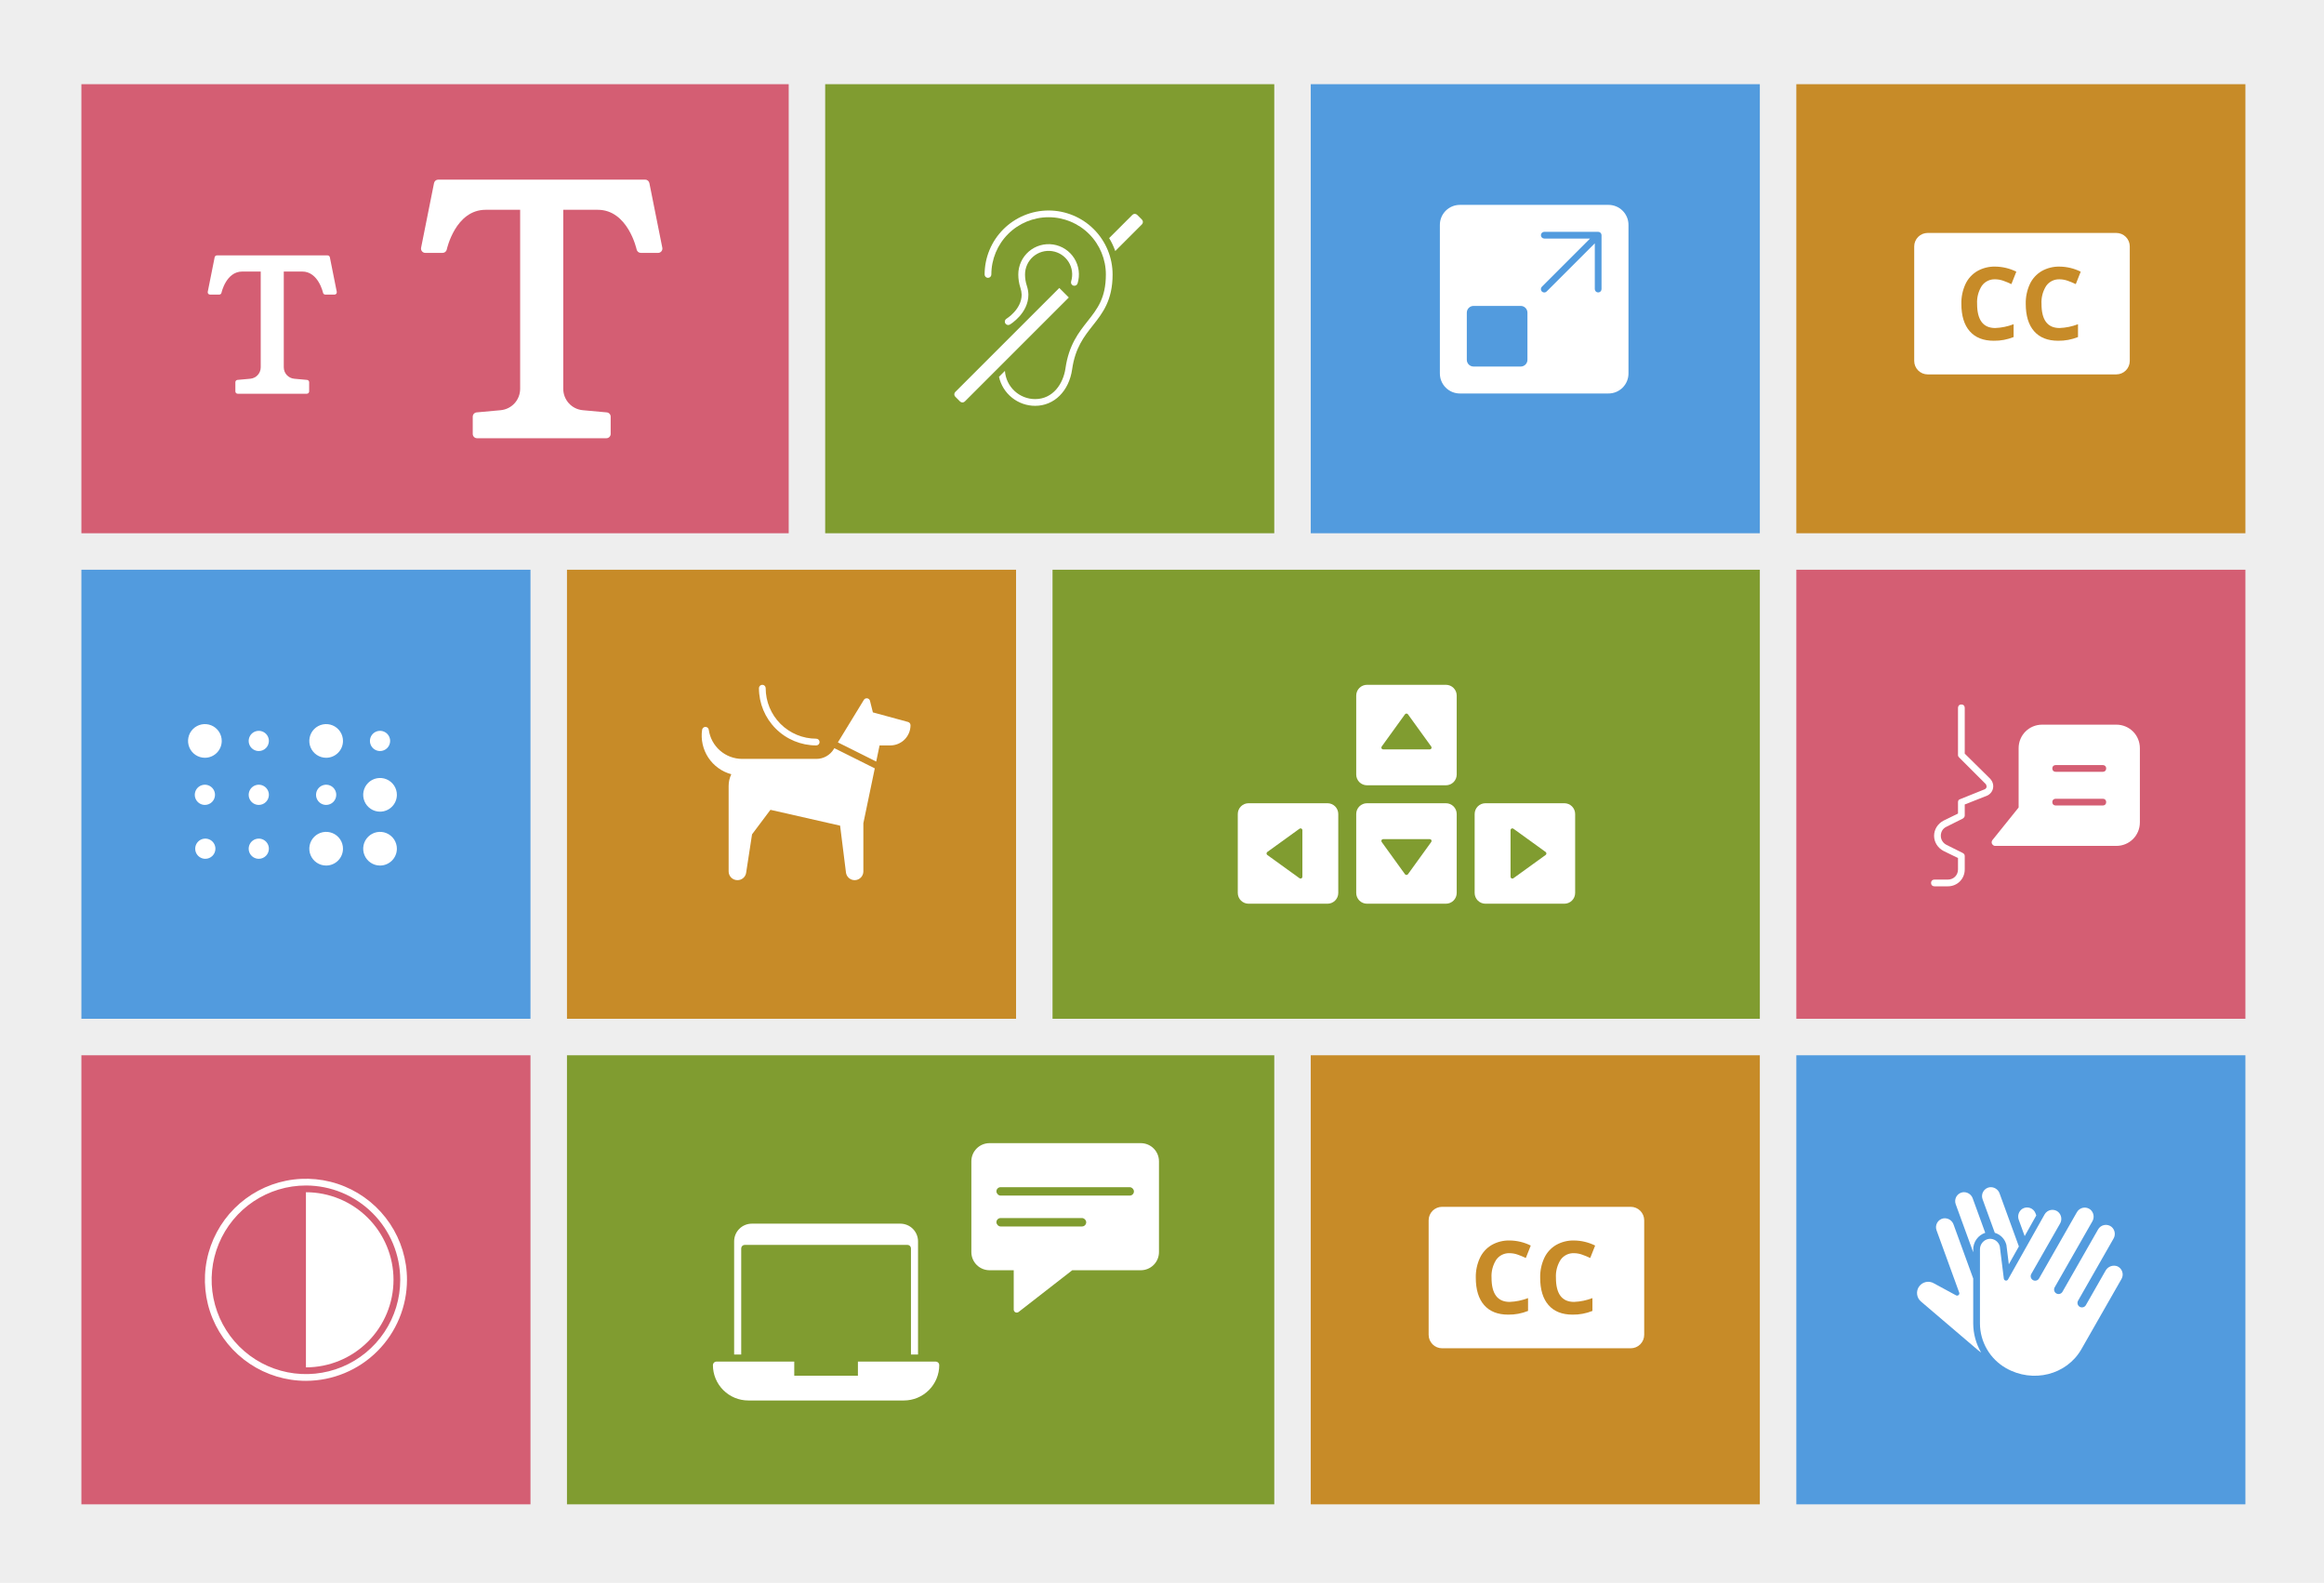
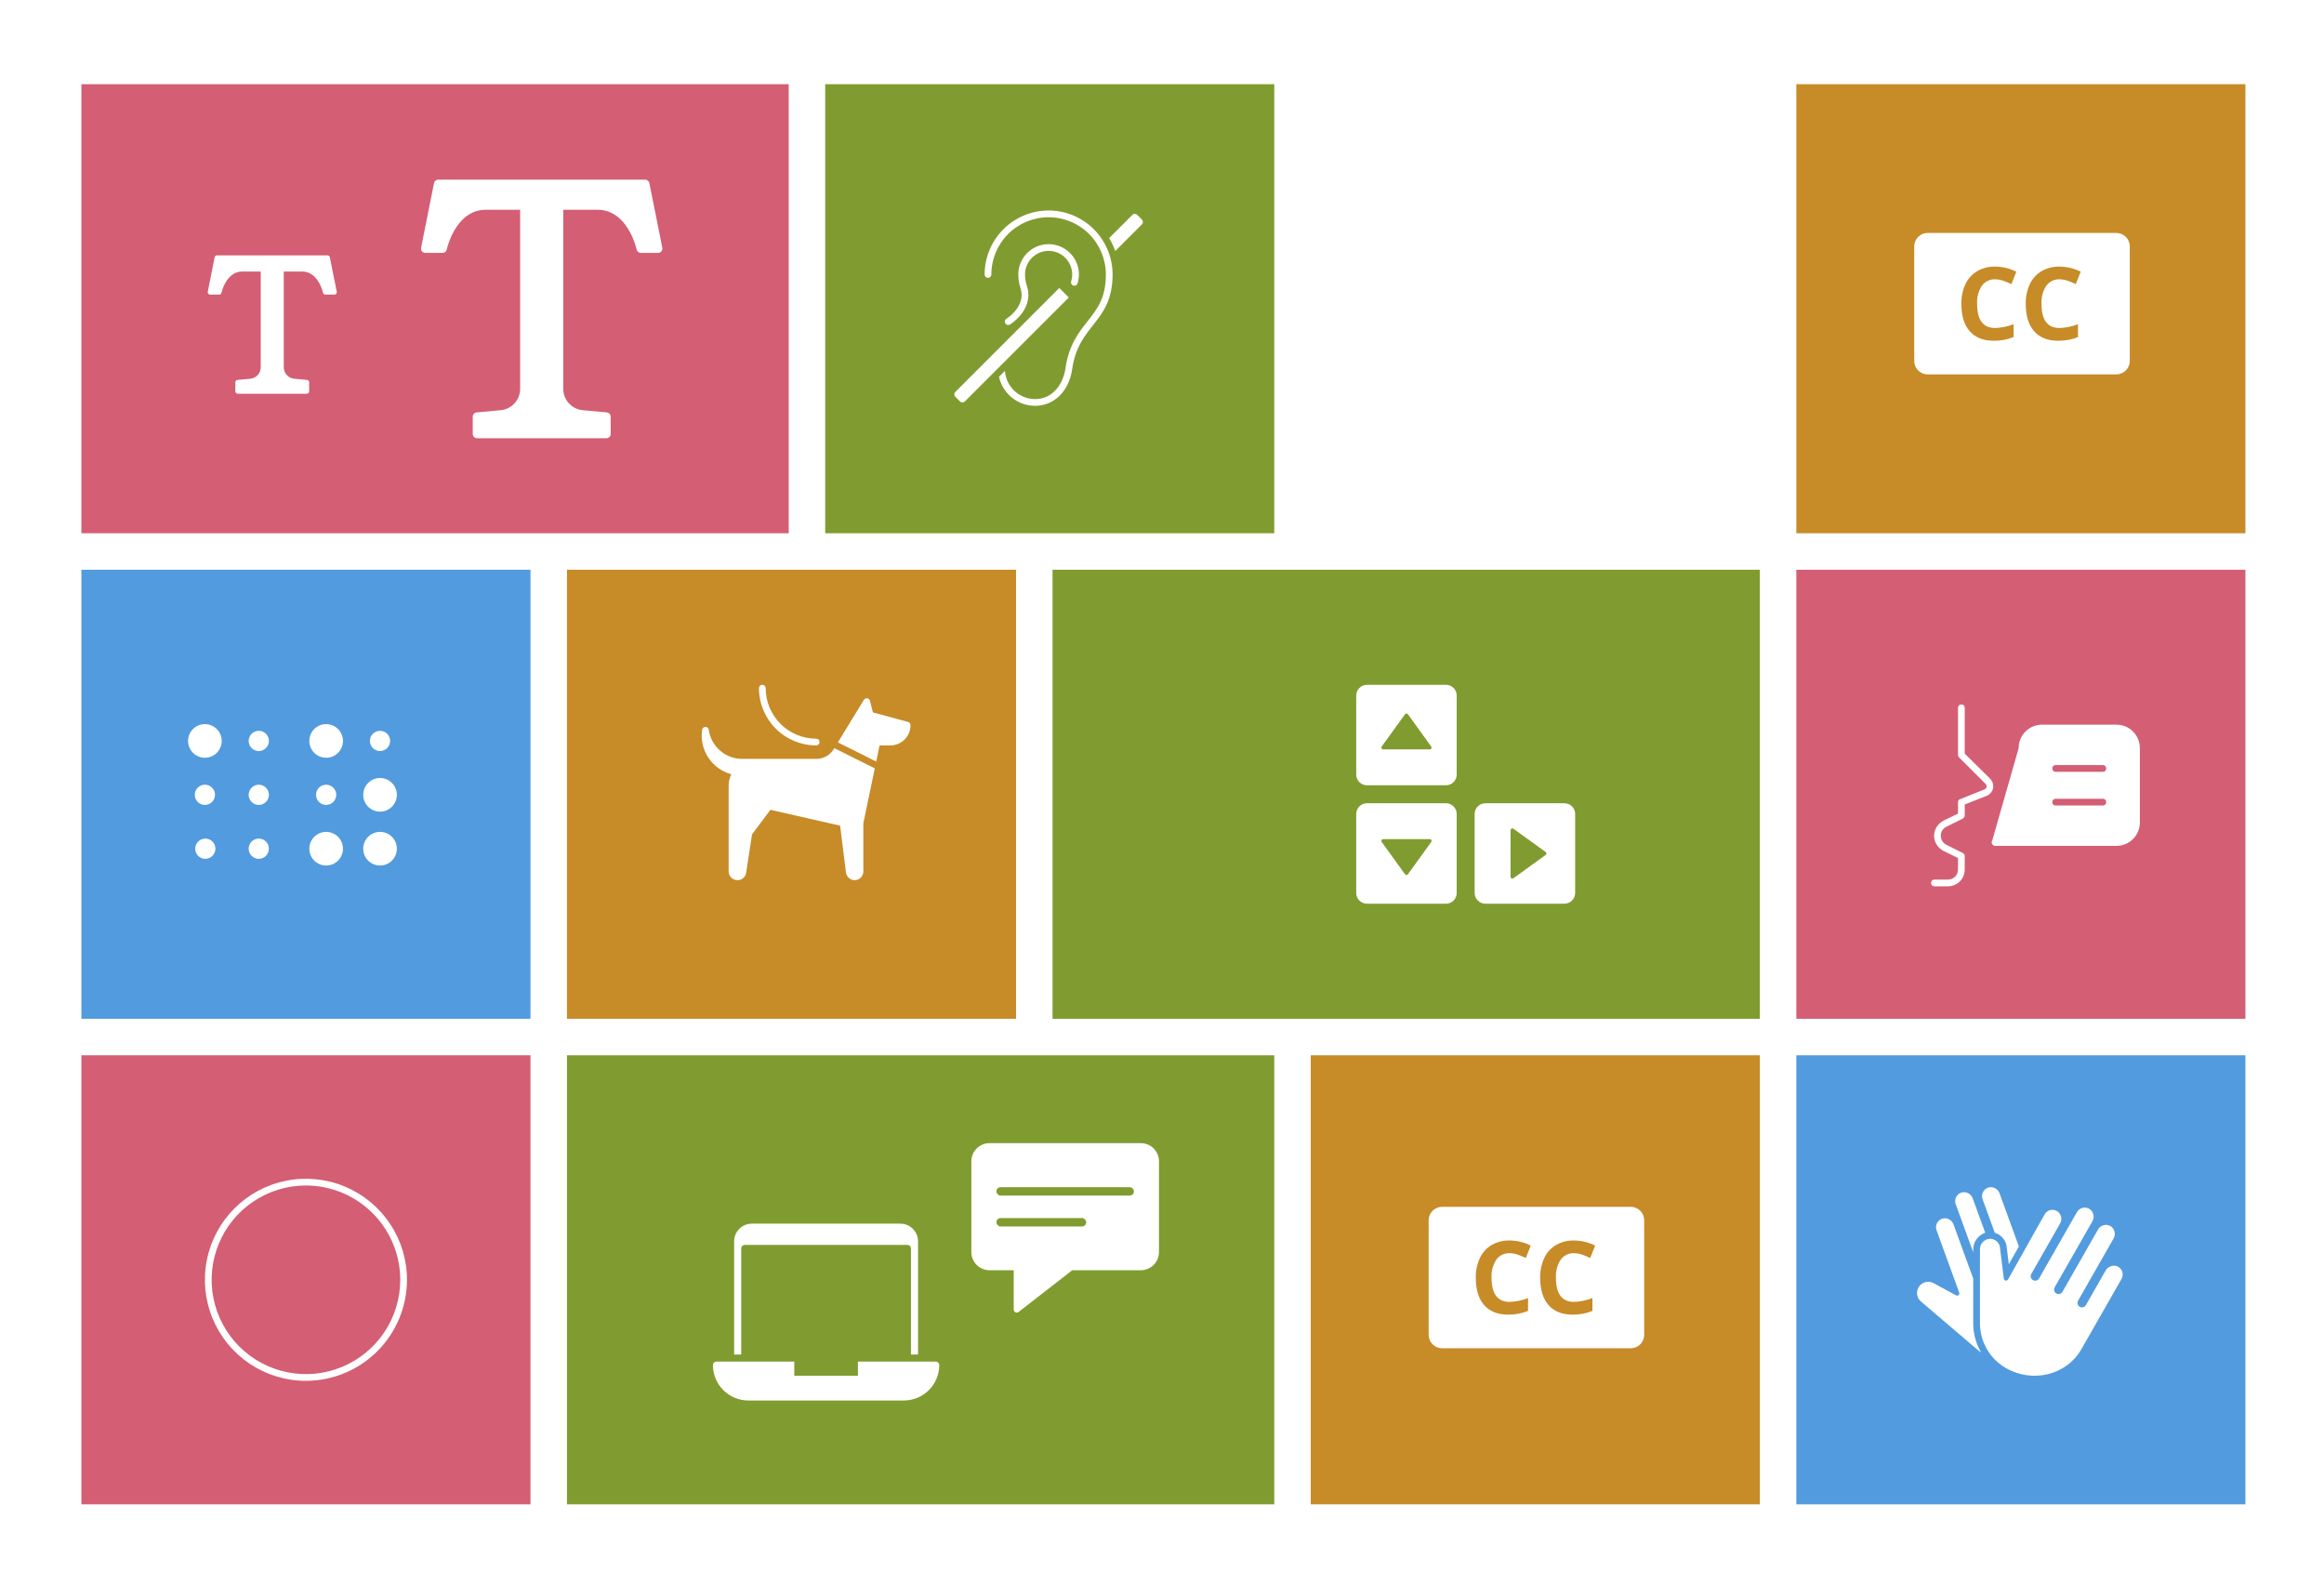
<svg xmlns="http://www.w3.org/2000/svg" width="828" height="564" viewBox="0 0 828 564" fill="none">
-   <rect width="828" height="564" fill="#EEEEEE" />
  <rect x="29" y="30" width="252" height="160" fill="#D45E73" />
  <path d="M229.858 64H156.142C155.41 64 154.78 64.516 154.637 65.235L150.03 88.271C149.939 88.722 150.056 89.191 150.348 89.546C150.64 89.902 151.076 90.108 151.535 90.108H157.678C158.406 90.108 159.033 89.598 159.182 88.887C159.211 88.745 162.261 74.75 173.035 74.75H185.321V138.516C185.321 142.515 182.319 145.801 178.338 146.162L169.826 146.936C169.035 147.008 168.428 147.672 168.428 148.466V154.609C168.428 155.456 169.116 156.144 169.964 156.144H216.036C216.884 156.144 217.572 155.456 217.572 154.609V148.466C217.572 147.672 216.965 147.008 216.174 146.936L207.662 146.162C203.681 145.801 200.679 142.513 200.679 138.516V74.75H212.965C223.704 74.75 226.789 88.747 226.818 88.888C226.969 89.598 227.596 90.108 228.322 90.108H234.465C234.926 90.108 235.36 89.902 235.652 89.546C235.944 89.191 236.061 88.722 235.97 88.271L231.363 65.235C231.22 64.517 230.589 64 229.858 64Z" fill="white" />
  <path d="M116.715 91H77.285C76.894 91 76.557 91.276 76.48 91.66L74.016 103.982C73.968 104.224 74.03 104.474 74.186 104.664C74.342 104.854 74.576 104.965 74.821 104.965H78.107C78.496 104.965 78.831 104.692 78.911 104.311C78.927 104.236 80.558 96.75 86.321 96.75H92.893V130.857C92.893 132.996 91.287 134.754 89.158 134.947L84.605 135.361C84.181 135.4 83.857 135.755 83.857 136.179V139.465C83.857 139.918 84.225 140.286 84.678 140.286H109.322C109.775 140.286 110.143 139.918 110.143 139.465V136.179C110.143 135.755 109.819 135.4 109.396 135.361L104.842 134.947C102.713 134.754 101.107 132.995 101.107 130.857V96.75H107.679C113.423 96.75 115.073 104.237 115.089 104.312C115.169 104.692 115.505 104.965 115.893 104.965H119.179C119.425 104.965 119.658 104.854 119.814 104.664C119.97 104.474 120.032 104.224 119.984 103.982L117.52 91.66C117.443 91.277 117.106 91 116.715 91Z" fill="white" />
  <rect x="294" y="30" width="160" height="160" fill="#809C30" />
  <path d="M359.2 115.8C358.937 115.8 358.682 115.714 358.473 115.556C358.264 115.397 358.113 115.174 358.043 114.921C357.972 114.668 357.987 114.4 358.084 114.156C358.181 113.912 358.356 113.707 358.58 113.572C358.634 113.539 364 110.23 364 105C363.973 104.147 363.817 103.304 363.538 102.498C363.049 100.98 362.8 99.395 362.8 97.8C362.799 96.245 363.133 94.709 363.781 93.296C364.428 91.882 365.373 90.625 366.551 89.611C367.729 88.596 369.112 87.848 370.606 87.417C372.1 86.986 373.669 86.883 375.206 87.114C376.744 87.345 378.213 87.906 379.514 88.757C380.815 89.608 381.916 90.731 382.744 92.047C383.571 93.363 384.104 94.842 384.307 96.384C384.51 97.925 384.378 99.492 383.92 100.978C383.873 101.128 383.798 101.268 383.697 101.39C383.596 101.511 383.473 101.612 383.334 101.686C383.194 101.759 383.042 101.805 382.885 101.82C382.728 101.835 382.569 101.818 382.418 101.772C382.268 101.726 382.128 101.65 382.006 101.549C381.885 101.449 381.784 101.325 381.71 101.186C381.637 101.047 381.591 100.894 381.576 100.737C381.561 100.58 381.578 100.422 381.624 100.271C381.982 99.115 382.086 97.896 381.928 96.696C381.771 95.496 381.357 94.345 380.714 93.32C380.07 92.296 379.213 91.422 378.201 90.76C377.189 90.097 376.046 89.66 374.849 89.481C373.653 89.301 372.432 89.381 371.269 89.717C370.107 90.052 369.031 90.635 368.115 91.425C367.198 92.215 366.463 93.194 365.96 94.294C365.457 95.394 365.198 96.59 365.2 97.8C365.199 99.169 365.416 100.529 365.843 101.83C366.186 102.852 366.374 103.921 366.4 105C366.4 111.6 360.085 115.468 359.818 115.628C359.631 115.741 359.417 115.8 359.2 115.8Z" fill="white" />
  <path d="M342.048 143.048L340.351 141.352C340.126 141.127 340 140.821 340 140.503C340 140.185 340.126 139.88 340.351 139.655L377.406 102.6L380.8 105.994L343.745 143.048C343.52 143.273 343.215 143.4 342.897 143.4C342.578 143.4 342.273 143.273 342.048 143.048Z" fill="white" />
  <path d="M406.848 78.248L405.151 76.552C404.926 76.327 404.621 76.2 404.303 76.2C403.985 76.2 403.679 76.327 403.454 76.552L395.168 84.832C396.049 86.29 396.779 87.835 397.346 89.442L406.848 79.94C407.072 79.716 407.197 79.411 407.197 79.094C407.197 78.777 407.072 78.473 406.848 78.248Z" fill="white" />
  <path d="M373.6 75C367.555 75.007 361.759 77.411 357.485 81.685C353.211 85.96 350.806 91.755 350.8 97.8C350.8 98.118 350.926 98.424 351.151 98.648C351.376 98.874 351.681 99 352 99C352.318 99 352.623 98.874 352.848 98.648C353.073 98.424 353.2 98.118 353.2 97.8C353.2 92.39 355.349 87.201 359.175 83.375C363 79.549 368.189 77.4 373.6 77.4C379.01 77.4 384.199 79.549 388.025 83.375C391.85 87.201 394 92.39 394 97.8C394 106.2 390.971 110.04 387.462 114.48C384.342 118.44 380.797 122.924 379.612 131.225C378.83 136.691 375.185 142.2 368.8 142.2C366.067 142.197 363.438 141.158 361.441 139.293C359.444 137.428 358.228 134.876 358.038 132.15L355.922 134.266C356.577 137.194 358.208 139.813 360.548 141.691C362.889 143.57 365.799 144.595 368.8 144.6C375.575 144.6 380.874 139.364 381.988 131.57C383.082 123.908 386.267 119.875 389.346 115.97C392.814 111.578 396.4 107.04 396.4 97.8C396.393 91.755 393.989 85.96 389.714 81.685C385.44 77.411 379.644 75.007 373.6 75Z" fill="white" />
-   <rect x="467" y="30" width="160" height="160" fill="#529BDE" />
  <path d="M580.2 133L580.2 80.2C580.211 79.252 580.031 78.311 579.673 77.433C579.315 76.555 578.785 75.757 578.114 75.087C577.444 74.416 576.646 73.886 575.768 73.528C574.89 73.17 573.949 72.99 573 73L520.2 73C519.252 72.99 518.311 73.17 517.433 73.528C516.555 73.886 515.757 74.416 515.087 75.087C514.416 75.757 513.886 76.555 513.528 77.433C513.17 78.311 512.99 79.252 513 80.2L513 133C512.99 133.949 513.17 134.89 513.528 135.768C513.886 136.646 514.416 137.444 515.087 138.114C515.757 138.785 516.555 139.315 517.433 139.673C518.311 140.031 519.252 140.211 520.2 140.2L573 140.2C573.949 140.211 574.89 140.031 575.768 139.673C576.646 139.315 577.444 138.785 578.114 138.114C578.785 137.444 579.315 136.646 579.673 135.768C580.031 134.89 580.211 133.949 580.2 133ZM551.049 103.849C550.938 103.963 550.806 104.055 550.659 104.118C550.513 104.181 550.355 104.214 550.196 104.215C550.037 104.216 549.879 104.186 549.731 104.126C549.584 104.065 549.45 103.976 549.337 103.864C549.224 103.751 549.135 103.617 549.075 103.47C549.015 103.322 548.984 103.164 548.986 103.005C548.987 102.845 549.02 102.688 549.083 102.542C549.146 102.395 549.237 102.263 549.352 102.152L566.504 85L550.2 85C549.882 85 549.577 84.874 549.352 84.649C549.127 84.424 549 84.119 549 83.8C549 83.482 549.127 83.177 549.352 82.952C549.577 82.727 549.882 82.6 550.2 82.6L569.4 82.6C569.719 82.6 570.024 82.727 570.249 82.952C570.474 83.177 570.6 83.482 570.6 83.8L570.6 103C570.6 103.319 570.474 103.624 570.249 103.849C570.024 104.074 569.719 104.2 569.4 104.2C569.082 104.2 568.777 104.074 568.552 103.849C568.327 103.624 568.2 103.319 568.2 103L568.2 86.697L551.049 103.849ZM525 130.6C524.364 130.6 523.753 130.348 523.303 129.897C522.853 129.447 522.6 128.837 522.6 128.2L522.6 111.4C522.6 110.764 522.853 110.153 523.303 109.703C523.753 109.253 524.364 109 525 109L541.8 109C542.437 109 543.047 109.253 543.497 109.703C543.948 110.153 544.2 110.764 544.2 111.4L544.2 128.2C544.2 128.837 543.948 129.447 543.497 129.897C543.047 130.348 542.437 130.6 541.8 130.6L525 130.6Z" fill="white" />
  <rect x="29" y="203" width="160" height="160" fill="#529BDE" />
  <path d="M73 270C71.813 270 70.653 269.648 69.667 268.989C68.68 268.33 67.911 267.392 67.457 266.296C67.003 265.2 66.884 263.993 67.115 262.829C67.347 261.666 67.918 260.596 68.757 259.757C69.597 258.918 70.666 258.347 71.829 258.115C72.993 257.884 74.2 258.003 75.296 258.457C76.392 258.911 77.329 259.68 77.989 260.667C78.648 261.653 79 262.813 79 264C78.998 265.591 78.365 267.116 77.24 268.241C76.116 269.365 74.591 269.998 73 270Z" fill="white" />
  <path d="M116.2 308.4C115.013 308.4 113.853 308.048 112.867 307.389C111.88 306.73 111.111 305.792 110.657 304.696C110.203 303.6 110.084 302.393 110.315 301.229C110.547 300.066 111.118 298.997 111.957 298.157C112.796 297.318 113.866 296.747 115.029 296.515C116.193 296.284 117.4 296.403 118.496 296.857C119.592 297.311 120.529 298.08 121.189 299.067C121.848 300.053 122.2 301.213 122.2 302.4C122.198 303.991 121.565 305.516 120.44 306.641C119.316 307.765 117.791 308.398 116.2 308.4Z" fill="white" />
  <path d="M73 286.8C72.288 286.8 71.592 286.589 71 286.193C70.408 285.798 69.946 285.235 69.674 284.578C69.401 283.92 69.33 283.196 69.469 282.498C69.608 281.799 69.951 281.158 70.454 280.654C70.958 280.151 71.599 279.808 72.298 279.669C72.996 279.53 73.72 279.602 74.378 279.874C75.035 280.147 75.598 280.608 75.993 281.2C76.389 281.792 76.6 282.488 76.6 283.2C76.6 284.155 76.221 285.07 75.546 285.746C74.87 286.421 73.955 286.8 73 286.8Z" fill="white" />
  <path d="M92.2 267.6C91.488 267.6 90.792 267.389 90.2 266.993C89.608 266.598 89.146 266.036 88.874 265.378C88.601 264.72 88.53 263.996 88.669 263.298C88.808 262.599 89.151 261.958 89.654 261.454C90.158 260.951 90.799 260.608 91.498 260.469C92.196 260.33 92.92 260.402 93.578 260.674C94.235 260.947 94.798 261.408 95.193 262C95.589 262.592 95.8 263.288 95.8 264C95.8 264.955 95.421 265.87 94.745 266.546C94.07 267.221 93.155 267.6 92.2 267.6Z" fill="white" />
  <path d="M135.4 267.6C134.688 267.6 133.992 267.389 133.4 266.993C132.808 266.598 132.347 266.036 132.074 265.378C131.802 264.72 131.73 263.996 131.869 263.298C132.008 262.599 132.351 261.958 132.854 261.454C133.358 260.951 133.999 260.608 134.698 260.469C135.396 260.33 136.12 260.402 136.778 260.674C137.436 260.947 137.998 261.408 138.393 262C138.789 262.592 139 263.288 139 264C139 264.955 138.621 265.87 137.946 266.546C137.271 267.221 136.355 267.6 135.4 267.6Z" fill="white" />
  <path d="M92.2 286.8C91.488 286.8 90.792 286.589 90.2 286.193C89.608 285.798 89.146 285.235 88.874 284.578C88.601 283.92 88.53 283.196 88.669 282.498C88.808 281.799 89.151 281.158 89.654 280.654C90.158 280.151 90.799 279.808 91.498 279.669C92.196 279.53 92.92 279.602 93.578 279.874C94.235 280.147 94.798 280.608 95.193 281.2C95.589 281.792 95.8 282.488 95.8 283.2C95.8 284.155 95.421 285.07 94.745 285.746C94.07 286.421 93.155 286.8 92.2 286.8Z" fill="white" />
  <path d="M92.2 306C91.488 306 90.792 305.789 90.2 305.393C89.608 304.998 89.146 304.435 88.874 303.778C88.601 303.12 88.53 302.396 88.669 301.698C88.808 300.999 89.151 300.358 89.654 299.854C90.158 299.351 90.799 299.008 91.498 298.869C92.196 298.73 92.92 298.802 93.578 299.074C94.235 299.347 94.798 299.808 95.193 300.4C95.589 300.992 95.8 301.688 95.8 302.4C95.8 303.355 95.421 304.27 94.745 304.946C94.07 305.621 93.155 306 92.2 306Z" fill="white" />
  <path d="M116.2 286.8C115.488 286.8 114.792 286.589 114.2 286.193C113.608 285.798 113.146 285.235 112.874 284.578C112.601 283.92 112.53 283.196 112.669 282.498C112.808 281.799 113.151 281.158 113.654 280.654C114.158 280.151 114.799 279.808 115.498 279.669C116.196 279.53 116.92 279.602 117.578 279.874C118.235 280.147 118.798 280.608 119.193 281.2C119.589 281.792 119.8 282.488 119.8 283.2C119.8 284.155 119.421 285.07 118.745 285.746C118.07 286.421 117.155 286.8 116.2 286.8Z" fill="white" />
  <path d="M73.15 306C72.438 306 71.742 305.789 71.15 305.393C70.558 304.998 70.097 304.435 69.824 303.778C69.552 303.12 69.48 302.396 69.619 301.698C69.758 300.999 70.101 300.358 70.605 299.854C71.108 299.351 71.749 299.008 72.448 298.869C73.146 298.73 73.87 298.802 74.528 299.074C75.186 299.347 75.748 299.808 76.143 300.4C76.539 300.992 76.75 301.688 76.75 302.4C76.75 303.355 76.371 304.27 75.696 304.946C75.02 305.621 74.105 306 73.15 306Z" fill="white" />
  <path d="M116.2 270C115.013 270 113.853 269.648 112.867 268.989C111.88 268.33 111.111 267.392 110.657 266.296C110.203 265.2 110.084 263.993 110.315 262.829C110.547 261.666 111.118 260.596 111.957 259.757C112.796 258.918 113.866 258.347 115.029 258.115C116.193 257.884 117.4 258.003 118.496 258.457C119.592 258.911 120.529 259.68 121.189 260.667C121.848 261.653 122.2 262.813 122.2 264C122.198 265.591 121.565 267.116 120.44 268.241C119.316 269.365 117.791 269.998 116.2 270Z" fill="white" />
  <path d="M135.4 289.2C134.213 289.2 133.053 288.848 132.066 288.189C131.08 287.53 130.311 286.592 129.857 285.496C129.403 284.4 129.284 283.193 129.515 282.029C129.747 280.866 130.318 279.796 131.157 278.957C131.996 278.118 133.065 277.547 134.229 277.315C135.393 277.084 136.6 277.203 137.696 277.657C138.792 278.111 139.729 278.88 140.389 279.867C141.048 280.853 141.4 282.013 141.4 283.2C141.398 284.791 140.765 286.316 139.64 287.441C138.516 288.565 136.991 289.198 135.4 289.2Z" fill="white" />
  <path d="M135.4 308.4C134.213 308.4 133.053 308.048 132.066 307.389C131.08 306.73 130.311 305.792 129.857 304.696C129.403 303.6 129.284 302.393 129.515 301.229C129.747 300.066 130.318 298.997 131.157 298.157C131.996 297.318 133.065 296.747 134.229 296.515C135.393 296.284 136.6 296.403 137.696 296.857C138.792 297.311 139.729 298.08 140.389 299.067C141.048 300.053 141.4 301.213 141.4 302.4C141.398 303.991 140.765 305.516 139.64 306.641C138.516 307.765 136.991 308.398 135.4 308.4Z" fill="white" />
  <rect x="202" y="203" width="160" height="160" fill="#C78B28" />
  <path d="M297.265 266.574L297.032 266.955C296.385 268.004 295.482 268.871 294.407 269.474C293.332 270.077 292.121 270.396 290.889 270.4H264.4C261.505 270.39 258.711 269.337 256.53 267.433C254.349 265.53 252.928 262.904 252.526 260.037C252.487 259.749 252.345 259.485 252.127 259.294C251.908 259.103 251.627 258.997 251.337 258.997C251.047 258.997 250.766 259.103 250.547 259.294C250.329 259.485 250.187 259.749 250.148 260.037C249.647 263.49 250.429 267.008 252.346 269.924C254.263 272.84 257.182 274.953 260.551 275.862C259.927 277.153 259.602 278.567 259.6 280V310.492C259.601 311.316 259.929 312.106 260.512 312.689C261.094 313.271 261.884 313.599 262.708 313.6H262.763C263.508 313.605 264.23 313.341 264.796 312.855C265.361 312.37 265.732 311.697 265.84 310.96L267.94 297.28L274.493 288.544L299.314 294.184L301.401 310.878C301.499 311.664 301.893 312.383 302.503 312.888C303.113 313.394 303.892 313.647 304.682 313.598C305.473 313.549 306.214 313.2 306.757 312.623C307.299 312.046 307.6 311.284 307.6 310.492V293.32L311.673 273.773L297.265 266.574Z" fill="white" />
  <path d="M323.516 257.242L310.994 253.827L309.964 249.71C309.907 249.48 309.783 249.272 309.608 249.113C309.433 248.954 309.215 248.849 308.981 248.814C308.747 248.778 308.508 248.812 308.293 248.912C308.079 249.012 307.899 249.173 307.775 249.375L298.521 264.52L312.179 271.348L313.379 265.6H317.2C319.109 265.598 320.939 264.839 322.289 263.489C323.639 262.139 324.398 260.309 324.4 258.4C324.4 258.137 324.314 257.881 324.154 257.671C323.994 257.462 323.77 257.311 323.516 257.242Z" fill="white" />
  <path d="M290.8 265.6C285.392 265.594 280.206 263.443 276.382 259.618C272.557 255.794 270.406 250.609 270.4 245.2C270.4 244.882 270.527 244.577 270.752 244.352C270.977 244.126 271.282 244 271.6 244C271.918 244 272.224 244.126 272.449 244.352C272.674 244.577 272.8 244.882 272.8 245.2C272.806 249.972 274.704 254.547 278.078 257.922C281.453 261.296 286.028 263.195 290.8 263.2C291.118 263.2 291.424 263.326 291.649 263.551C291.874 263.777 292 264.082 292 264.4C292 264.718 291.874 265.024 291.649 265.249C291.424 265.474 291.118 265.6 290.8 265.6Z" fill="white" />
  <rect x="640" y="203" width="160" height="160" fill="#D45E73" />
  <path d="M709.12 277.52L700 268.52V252.2C700 251.48 699.52 251 698.8 251C698.08 251 697.6 251.48 697.6 252.2V269C697.6 269.36 697.72 269.6 697.96 269.84L707.44 279.32C707.68 279.56 707.8 280.04 707.8 280.4C707.68 280.76 707.44 281.12 707.08 281.24L698.44 284.72C697.84 284.84 697.6 285.32 697.6 285.8V289.88L692.44 292.4C690.4 293.48 689.08 295.52 689.08 297.8C689.08 300.08 690.4 302.12 692.44 303.2L697.6 305.72V309.8C697.6 311.84 696.04 313.4 694 313.4H689.2C688.48 313.4 688 313.88 688 314.6C688 315.32 688.48 315.8 689.2 315.8H694C697.36 315.8 700 313.16 700 309.8V305C700 304.52 699.76 304.16 699.28 303.92L693.52 301.04C692.32 300.44 691.48 299.24 691.48 297.8C691.48 296.36 692.2 295.16 693.52 294.56L699.28 291.68C699.64 291.44 700 291.08 700 290.6V286.64L707.92 283.52C709 283.04 709.84 282.08 710.08 280.88C710.32 279.68 709.96 278.48 709.12 277.52Z" fill="white" />
-   <path d="M754 258.2H727.6C722.92 258.2 719.2 261.92 719.2 266.6V287.72L709.84 299.36C709.6 299.72 709.48 300.2 709.72 300.68C709.96 301.04 710.32 301.4 710.8 301.4H754C758.68 301.4 762.4 297.68 762.4 293V266.6C762.4 261.92 758.68 258.2 754 258.2ZM749.2 287H732.4C731.68 287 731.2 286.52 731.2 285.8C731.2 285.08 731.68 284.6 732.4 284.6H749.2C749.92 284.6 750.4 285.08 750.4 285.8C750.4 286.52 749.92 287 749.2 287ZM749.2 275H732.4C731.68 275 731.2 274.52 731.2 273.8C731.2 273.08 731.68 272.6 732.4 272.6H749.2C749.92 272.6 750.4 273.08 750.4 273.8C750.4 274.52 749.92 275 749.2 275Z" fill="white" />
+   <path d="M754 258.2H727.6C722.92 258.2 719.2 261.92 719.2 266.6L709.84 299.36C709.6 299.72 709.48 300.2 709.72 300.68C709.96 301.04 710.32 301.4 710.8 301.4H754C758.68 301.4 762.4 297.68 762.4 293V266.6C762.4 261.92 758.68 258.2 754 258.2ZM749.2 287H732.4C731.68 287 731.2 286.52 731.2 285.8C731.2 285.08 731.68 284.6 732.4 284.6H749.2C749.92 284.6 750.4 285.08 750.4 285.8C750.4 286.52 749.92 287 749.2 287ZM749.2 275H732.4C731.68 275 731.2 274.52 731.2 273.8C731.2 273.08 731.68 272.6 732.4 272.6H749.2C749.92 272.6 750.4 273.08 750.4 273.8C750.4 274.52 749.92 275 749.2 275Z" fill="white" />
  <rect x="640" y="376" width="160" height="160" fill="#529BDE" />
  <path d="M703.024 471.59V455.554L696.028 436.331C695.777 435.594 695.275 434.967 694.61 434.562C693.944 434.157 693.158 433.999 692.387 434.115C691.929 434.199 691.495 434.382 691.114 434.651C690.734 434.919 690.417 435.268 690.185 435.672C689.954 436.076 689.813 436.526 689.773 436.99C689.733 437.454 689.795 437.922 689.955 438.359L698.034 460.559C698.09 460.712 698.098 460.878 698.057 461.035C698.016 461.192 697.928 461.333 697.805 461.439C697.682 461.545 697.53 461.611 697.369 461.629C697.207 461.647 697.044 461.615 696.901 461.537L689.049 457.281C688.182 456.759 687.149 456.587 686.16 456.797C685.171 457.008 684.298 457.586 683.719 458.416C683.14 459.245 682.897 460.263 683.04 461.265C683.183 462.266 683.701 463.176 684.489 463.81L704.731 481.078C705.091 481.378 705.462 481.66 705.841 481.931C704.017 478.788 703.046 475.224 703.024 471.59Z" fill="white" />
-   <path d="M721.356 440.427L725.49 433.07L725.222 432.329C725.062 431.892 724.809 431.494 724.48 431.164C724.151 430.835 723.754 430.58 723.317 430.42C722.88 430.259 722.413 430.196 721.948 430.234C721.484 430.273 721.034 430.412 720.629 430.642C719.964 431.048 719.463 431.675 719.214 432.413C718.965 433.151 718.983 433.953 719.266 434.679L721.356 440.427Z" fill="white" />
  <path d="M710.712 439.255C711.704 439.546 712.604 440.089 713.323 440.831C714.043 441.573 714.558 442.489 714.819 443.489L714.858 443.641L715.709 450.469L719.289 444.109L712.428 425.254C712.178 424.516 711.675 423.889 711.009 423.484C710.342 423.078 709.555 422.921 708.784 423.038C708.326 423.122 707.891 423.304 707.511 423.573C707.131 423.842 706.814 424.191 706.582 424.595C706.351 424.999 706.21 425.449 706.17 425.913C706.13 426.377 706.192 426.844 706.351 427.282L710.712 439.255Z" fill="white" />
  <path d="M703.024 446.198V445.21C703.015 443.892 703.426 442.605 704.196 441.535C704.965 440.465 706.055 439.667 707.308 439.257L702.86 427.034C702.609 426.296 702.108 425.67 701.442 425.265C700.777 424.859 699.99 424.701 699.22 424.817C698.761 424.901 698.327 425.083 697.946 425.352C697.565 425.621 697.248 425.969 697.016 426.374C696.784 426.778 696.643 427.228 696.603 427.692C696.563 428.156 696.625 428.624 696.784 429.062L703.024 446.198Z" fill="white" />
  <path d="M754.369 451.183C753.61 450.904 752.777 450.902 752.016 451.176C751.255 451.45 750.615 451.984 750.208 452.683L743.158 465.029C742.947 465.398 742.599 465.668 742.19 465.78C741.781 465.891 741.344 465.836 740.975 465.626C740.606 465.415 740.337 465.067 740.225 464.658C740.113 464.248 740.168 463.811 740.379 463.443L752.989 441.363C753.391 440.695 753.544 439.907 753.423 439.138C753.302 438.368 752.914 437.666 752.327 437.153C751.967 436.858 751.547 436.645 751.096 436.529C750.644 436.413 750.174 436.396 749.716 436.481C749.258 436.565 748.824 436.749 748.444 437.018C748.064 437.288 747.747 437.637 747.516 438.041L734.824 460.269C734.72 460.451 734.581 460.612 734.415 460.74C734.248 460.869 734.059 460.964 733.856 461.019C733.653 461.075 733.442 461.089 733.233 461.063C733.025 461.037 732.824 460.969 732.641 460.865C732.272 460.655 732.003 460.307 731.891 459.897C731.779 459.488 731.834 459.051 732.045 458.683L745.449 435.209C745.85 434.541 746.003 433.754 745.882 432.984C745.761 432.215 745.373 431.512 744.786 431C744.426 430.705 744.006 430.491 743.555 430.375C743.104 430.259 742.633 430.243 742.175 430.327C741.717 430.412 741.283 430.595 740.903 430.865C740.523 431.134 740.207 431.483 739.975 431.888L726.484 455.51C726.38 455.692 726.24 455.852 726.074 455.981C725.908 456.109 725.718 456.204 725.516 456.259C725.313 456.315 725.101 456.329 724.893 456.303C724.685 456.276 724.483 456.209 724.301 456.105C724.119 456.001 723.959 455.862 723.83 455.695C723.701 455.529 723.607 455.339 723.551 455.137C723.496 454.934 723.481 454.723 723.508 454.514C723.534 454.306 723.602 454.105 723.706 453.922L733.936 436.007C734.337 435.339 734.491 434.551 734.37 433.782C734.248 433.012 733.86 432.309 733.273 431.797C732.913 431.501 732.493 431.288 732.042 431.172C731.591 431.056 731.12 431.04 730.662 431.124C730.204 431.209 729.77 431.392 729.39 431.662C729.01 431.931 728.694 432.28 728.463 432.685L715.421 455.881C715.338 456.027 715.212 456.144 715.059 456.215C714.906 456.285 714.735 456.306 714.569 456.273C714.404 456.241 714.253 456.157 714.139 456.034C714.024 455.911 713.95 455.755 713.929 455.588L712.497 444.092C712.285 443.269 711.789 442.548 711.097 442.056C710.404 441.564 709.559 441.334 708.713 441.406C707.791 441.52 706.944 441.972 706.337 442.675C705.729 443.377 705.404 444.28 705.424 445.209V471.577C705.436 474.805 706.299 477.973 707.924 480.762C709.55 483.551 711.882 485.863 714.685 487.465C724.277 492.941 736.317 489.915 741.575 480.707L755.855 455.697C756.077 455.308 756.216 454.877 756.261 454.431C756.306 453.985 756.256 453.535 756.116 453.109C755.976 452.684 755.749 452.292 755.448 451.96C755.147 451.628 754.779 451.363 754.369 451.183Z" fill="white" />
  <rect x="467" y="376" width="160" height="160" fill="#C78B28" />
  <path d="M581 430H513.8C512.527 430 511.306 430.506 510.406 431.406C509.506 432.306 509 433.527 509 434.8V475.6C509 476.873 509.506 478.094 510.406 478.994C511.306 479.894 512.527 480.4 513.8 480.4H581C582.273 480.4 583.494 479.894 584.394 478.994C585.294 478.094 585.8 476.873 585.8 475.6V434.8C585.8 433.527 585.294 432.306 584.394 431.406C583.494 430.506 582.273 430 581 430ZM537.859 463.875C540.104 463.787 542.32 463.33 544.416 462.52V467.092C542.171 467.997 539.769 468.446 537.349 468.412C533.611 468.412 530.752 467.278 528.771 465.011C526.79 462.744 525.8 459.488 525.8 455.244C525.747 452.823 526.246 450.421 527.259 448.221C528.157 446.292 529.619 444.681 531.452 443.6C533.402 442.493 535.617 441.937 537.859 441.99C540.471 442.018 543.043 442.637 545.382 443.8L543.625 448.23C542.68 447.778 541.712 447.378 540.724 447.03C539.805 446.7 538.836 446.528 537.859 446.52C536.935 446.479 536.015 446.669 535.184 447.072C534.352 447.476 533.634 448.081 533.095 448.833C531.865 450.747 531.274 453.003 531.408 455.274C531.408 461.008 533.558 463.875 537.859 463.875ZM560.798 463.875C563.043 463.787 565.259 463.33 567.355 462.52V467.092C565.11 467.997 562.708 468.446 560.288 468.412C556.55 468.412 553.69 467.278 551.71 465.011C549.73 462.744 548.74 459.489 548.739 455.247C548.686 452.825 549.185 450.423 550.198 448.223C551.097 446.295 552.559 444.684 554.391 443.602C556.342 442.495 558.556 441.939 560.798 441.993C563.41 442.02 565.983 442.639 568.322 443.802L566.564 448.23C565.62 447.778 564.651 447.378 563.664 447.03C562.744 446.7 561.775 446.528 560.798 446.52C559.875 446.481 558.956 446.672 558.125 447.077C557.294 447.482 556.577 448.088 556.04 448.84C554.81 450.755 554.22 453.01 554.353 455.282C554.349 461.01 556.497 463.875 560.798 463.875Z" fill="white" />
  <rect x="29" y="376" width="160" height="160" fill="#D45E73" />
  <path d="M109 492C101.88 492 94.92 489.889 88.999 485.933C83.079 481.977 78.465 476.355 75.74 469.777C73.016 463.198 72.303 455.96 73.692 448.977C75.081 441.993 78.51 435.579 83.544 430.544C88.579 425.509 94.993 422.081 101.977 420.692C108.96 419.303 116.198 420.016 122.777 422.74C129.355 425.465 134.977 430.079 138.933 435.999C142.889 441.92 145 448.88 145 456C144.989 465.544 141.193 474.695 134.444 481.444C127.695 488.193 118.544 491.989 109 492ZM109 422.4C102.355 422.4 95.858 424.371 90.333 428.063C84.807 431.755 80.501 437.002 77.958 443.142C75.415 449.281 74.749 456.037 76.046 462.555C77.342 469.073 80.542 475.06 85.241 479.759C89.94 484.458 95.927 487.658 102.445 488.954C108.963 490.251 115.719 489.585 121.858 487.042C127.998 484.499 133.245 480.193 136.937 474.667C140.629 469.142 142.6 462.645 142.6 456C142.59 447.092 139.047 438.551 132.748 432.252C126.449 425.953 117.908 422.41 109 422.4Z" fill="white" />
-   <path d="M140.2 456C140.2 447.725 136.913 439.789 131.062 433.938C125.211 428.087 117.275 424.8 109 424.8V487.2C117.275 487.2 125.211 483.913 131.062 478.062C136.913 472.211 140.2 464.275 140.2 456Z" fill="white" />
  <rect x="375" y="203" width="252" height="160" fill="#809C30" />
  <rect x="202" y="376" width="252" height="160" fill="#809C30" />
-   <path d="M441 290.033V318.164C441.001 319.181 441.405 320.156 442.125 320.875C442.844 321.595 443.819 321.999 444.836 322H472.967C473.984 321.999 474.959 321.595 475.679 320.875C476.398 320.156 476.802 319.181 476.803 318.164V290.033C476.802 289.016 476.398 288.041 475.679 287.321C474.959 286.602 473.984 286.198 472.967 286.197H444.836C443.819 286.198 442.844 286.602 442.125 287.321C441.405 288.041 441.001 289.016 441 290.033ZM463.668 295.217C463.773 295.271 463.861 295.352 463.922 295.453C463.984 295.554 464.016 295.669 464.016 295.787V312.41C464.016 312.528 463.984 312.643 463.923 312.744C463.861 312.844 463.773 312.926 463.668 312.98C463.563 313.033 463.446 313.057 463.328 313.048C463.211 313.039 463.098 312.997 463.002 312.928L451.494 304.617C451.416 304.555 451.354 304.476 451.311 304.386C451.268 304.296 451.245 304.198 451.245 304.098C451.245 303.999 451.268 303.901 451.311 303.811C451.354 303.721 451.416 303.642 451.494 303.58L463.002 295.268C463.098 295.199 463.211 295.158 463.328 295.149C463.445 295.14 463.563 295.164 463.668 295.217Z" fill="white" />
  <path d="M487.033 322L515.164 322C516.181 321.999 517.156 321.594 517.875 320.875C518.594 320.156 518.999 319.181 519 318.164L519 290.033C518.999 289.016 518.594 288.041 517.875 287.321C517.156 286.602 516.181 286.198 515.164 286.197L487.033 286.197C486.016 286.198 485.04 286.602 484.321 287.321C483.602 288.041 483.198 289.016 483.197 290.033L483.197 318.164C483.198 319.181 483.602 320.156 484.321 320.875C485.04 321.594 486.016 321.999 487.033 322ZM492.217 299.332C492.271 299.227 492.352 299.139 492.453 299.077C492.553 299.016 492.669 298.983 492.787 298.984L509.41 298.984C509.527 298.983 509.643 299.016 509.744 299.077C509.844 299.139 509.926 299.227 509.979 299.332C510.033 299.437 510.057 299.554 510.048 299.672C510.039 299.789 509.997 299.902 509.928 299.998L501.617 311.506C501.554 311.583 501.476 311.646 501.386 311.689C501.296 311.732 501.198 311.755 501.098 311.755C500.999 311.755 500.9 311.732 500.811 311.689C500.721 311.646 500.642 311.583 500.58 311.506L492.268 299.998C492.199 299.902 492.158 299.789 492.149 299.672C492.14 299.555 492.163 299.437 492.217 299.332Z" fill="white" />
  <path d="M515.164 244L487.033 244C486.016 244.001 485.041 244.405 484.321 245.125C483.602 245.844 483.198 246.819 483.197 247.836L483.197 275.967C483.198 276.984 483.602 277.959 484.321 278.679C485.041 279.398 486.016 279.802 487.033 279.803L515.164 279.803C516.181 279.802 517.156 279.398 517.875 278.679C518.595 277.959 518.999 276.984 519 275.967L519 247.836C518.999 246.819 518.595 245.844 517.875 245.125C517.156 244.405 516.181 244.001 515.164 244ZM509.979 266.668C509.926 266.773 509.844 266.861 509.744 266.922C509.643 266.984 509.528 267.016 509.41 267.016L492.787 267.016C492.669 267.016 492.554 266.984 492.453 266.923C492.352 266.861 492.271 266.773 492.217 266.668C492.164 266.563 492.14 266.446 492.149 266.328C492.158 266.211 492.199 266.098 492.268 266.002L500.58 254.494C500.642 254.416 500.721 254.354 500.811 254.311C500.901 254.268 500.999 254.245 501.098 254.245C501.198 254.245 501.296 254.268 501.386 254.311C501.476 254.354 501.555 254.416 501.617 254.494L509.928 266.002C509.997 266.098 510.039 266.211 510.048 266.328C510.057 266.445 510.033 266.563 509.979 266.668Z" fill="white" />
  <path d="M561.197 318.164L561.197 290.033C561.196 289.016 560.791 288.041 560.072 287.321C559.353 286.602 558.378 286.198 557.361 286.197L529.229 286.197C528.212 286.198 527.237 286.602 526.518 287.321C525.799 288.041 525.394 289.016 525.393 290.033L525.393 318.164C525.394 319.181 525.799 320.156 526.518 320.875C527.237 321.594 528.212 321.999 529.229 322L557.361 322C558.378 321.999 559.353 321.594 560.072 320.875C560.791 320.156 561.196 319.181 561.197 318.164ZM538.529 312.979C538.424 312.926 538.336 312.844 538.274 312.744C538.213 312.643 538.18 312.528 538.18 312.41L538.18 295.787C538.18 295.669 538.213 295.553 538.274 295.453C538.336 295.352 538.424 295.271 538.529 295.217C538.633 295.164 538.751 295.14 538.869 295.149C538.986 295.158 539.099 295.199 539.194 295.268L550.702 303.58C550.78 303.642 550.843 303.721 550.886 303.811C550.929 303.9 550.952 303.999 550.952 304.098C550.952 304.198 550.929 304.296 550.886 304.386C550.843 304.476 550.78 304.555 550.702 304.617L539.194 312.928C539.099 312.997 538.986 313.039 538.869 313.048C538.751 313.057 538.634 313.033 538.529 312.979Z" fill="white" />
  <rect x="640" y="30" width="160" height="160" fill="#C78B28" />
  <path d="M754 83H686.8C685.527 83 684.306 83.506 683.406 84.406C682.506 85.306 682 86.527 682 87.8V128.6C682 129.873 682.506 131.094 683.406 131.994C684.306 132.894 685.527 133.4 686.8 133.4H754C755.273 133.4 756.494 132.894 757.394 131.994C758.294 131.094 758.8 129.873 758.8 128.6V87.8C758.8 86.527 758.294 85.306 757.394 84.406C756.494 83.506 755.273 83 754 83ZM710.859 116.875C713.104 116.787 715.32 116.33 717.416 115.52V120.092C715.171 120.997 712.769 121.446 710.349 121.412C706.611 121.412 703.752 120.278 701.771 118.011C699.79 115.744 698.8 112.488 698.8 108.244C698.747 105.823 699.246 103.421 700.259 101.221C701.157 99.292 702.619 97.681 704.452 96.6C706.402 95.493 708.617 94.937 710.859 94.99C713.471 95.018 716.043 95.637 718.382 96.8L716.625 101.23C715.68 100.778 714.712 100.378 713.724 100.03C712.805 99.7 711.836 99.528 710.859 99.52C709.935 99.479 709.015 99.669 708.184 100.072C707.352 100.476 706.634 101.081 706.095 101.833C704.865 103.747 704.274 106.003 704.408 108.274C704.408 114.008 706.558 116.875 710.859 116.875ZM733.798 116.875C736.043 116.787 738.259 116.33 740.355 115.52V120.092C738.11 120.997 735.708 121.446 733.288 121.412C729.55 121.412 726.69 120.278 724.71 118.011C722.73 115.744 721.74 112.489 721.739 108.247C721.686 105.825 722.185 103.423 723.198 101.223C724.097 99.295 725.559 97.684 727.391 96.602C729.342 95.495 731.556 94.939 733.798 94.993C736.41 95.02 738.983 95.639 741.322 96.802L739.564 101.23C738.62 100.778 737.651 100.378 736.664 100.03C735.744 99.7 734.775 99.528 733.798 99.52C732.875 99.481 731.956 99.672 731.125 100.077C730.294 100.482 729.577 101.088 729.04 101.84C727.81 103.755 727.22 106.01 727.353 108.282C727.349 114.01 729.497 116.875 733.798 116.875Z" fill="white" />
  <path d="M264.08 444.82C264.08 444.486 264.213 444.165 264.449 443.929C264.685 443.693 265.006 443.56 265.34 443.56H323.3C323.634 443.56 323.955 443.693 324.191 443.929C324.427 444.165 324.56 444.486 324.56 444.82V482.62H327.08V442.3C327.08 440.629 326.416 439.027 325.235 437.845C324.053 436.664 322.451 436 320.78 436H267.86C266.189 436 264.587 436.664 263.405 437.845C262.224 439.027 261.56 440.629 261.56 442.3V482.62H264.08V444.82Z" fill="white" />
  <path d="M333.38 485.14H305.66V490.18H282.98V485.14H255.26C254.926 485.14 254.605 485.273 254.369 485.509C254.133 485.745 254 486.066 254 486.4C254.004 489.741 255.332 492.943 257.695 495.306C260.057 497.668 263.259 498.996 266.6 499H322.04C325.381 498.996 328.583 497.668 330.945 495.306C333.308 492.943 334.636 489.741 334.64 486.4C334.64 486.066 334.507 485.745 334.271 485.509C334.035 485.273 333.714 485.14 333.38 485.14Z" fill="white" />
  <path d="M406.453 407.312H352.547C350.831 407.312 349.186 407.994 347.973 409.207C346.76 410.42 346.078 412.066 346.078 413.781V446.125C346.078 447.841 346.76 449.486 347.973 450.699C349.186 451.912 350.831 452.594 352.547 452.594H361.172V466.609C361.172 466.812 361.228 467.01 361.335 467.181C361.442 467.353 361.595 467.491 361.777 467.58C361.924 467.652 362.086 467.689 362.25 467.688C362.49 467.687 362.723 467.607 362.912 467.46L382.026 452.594H406.453C408.169 452.594 409.814 451.912 411.027 450.699C412.24 449.486 412.922 447.841 412.922 446.125V413.781C412.922 412.066 412.24 410.42 411.027 409.207C409.814 407.994 408.169 407.312 406.453 407.312Z" fill="white" />
  <rect x="355" y="423" width="49" height="3" rx="1.5" fill="#809C30" />
  <rect x="355" y="434" width="32" height="3" rx="1.5" fill="#809C30" />
</svg>